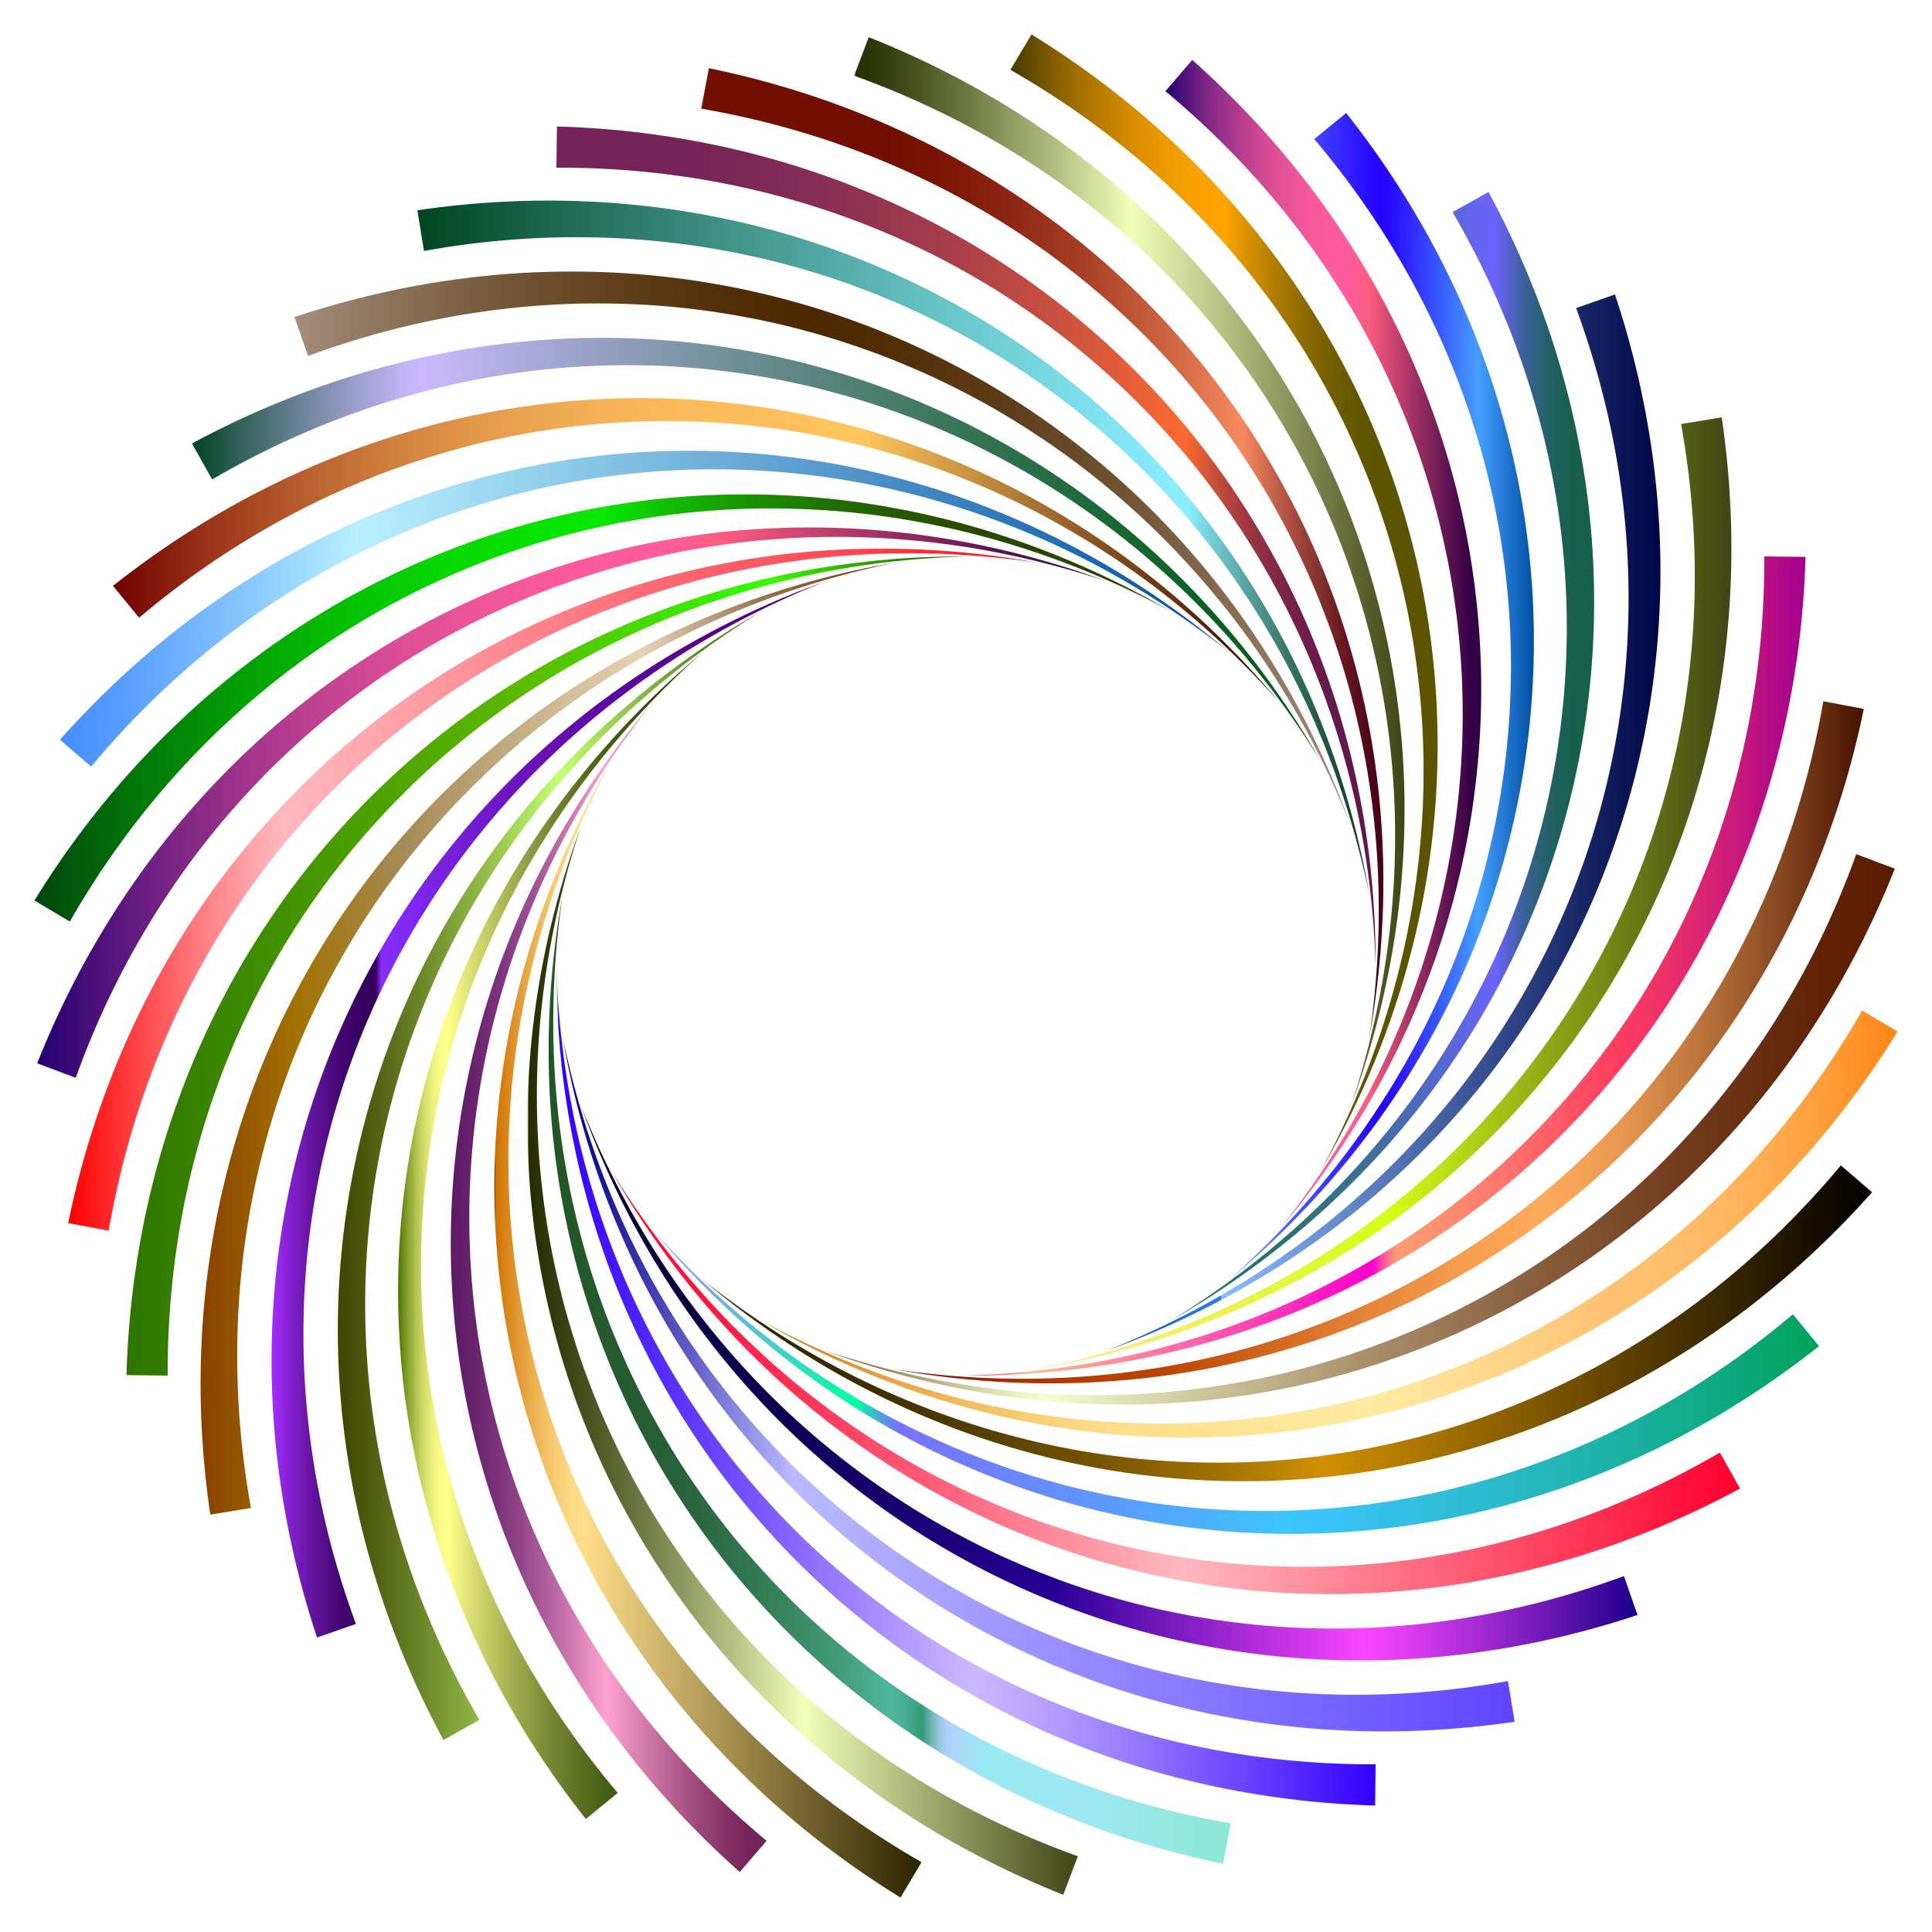
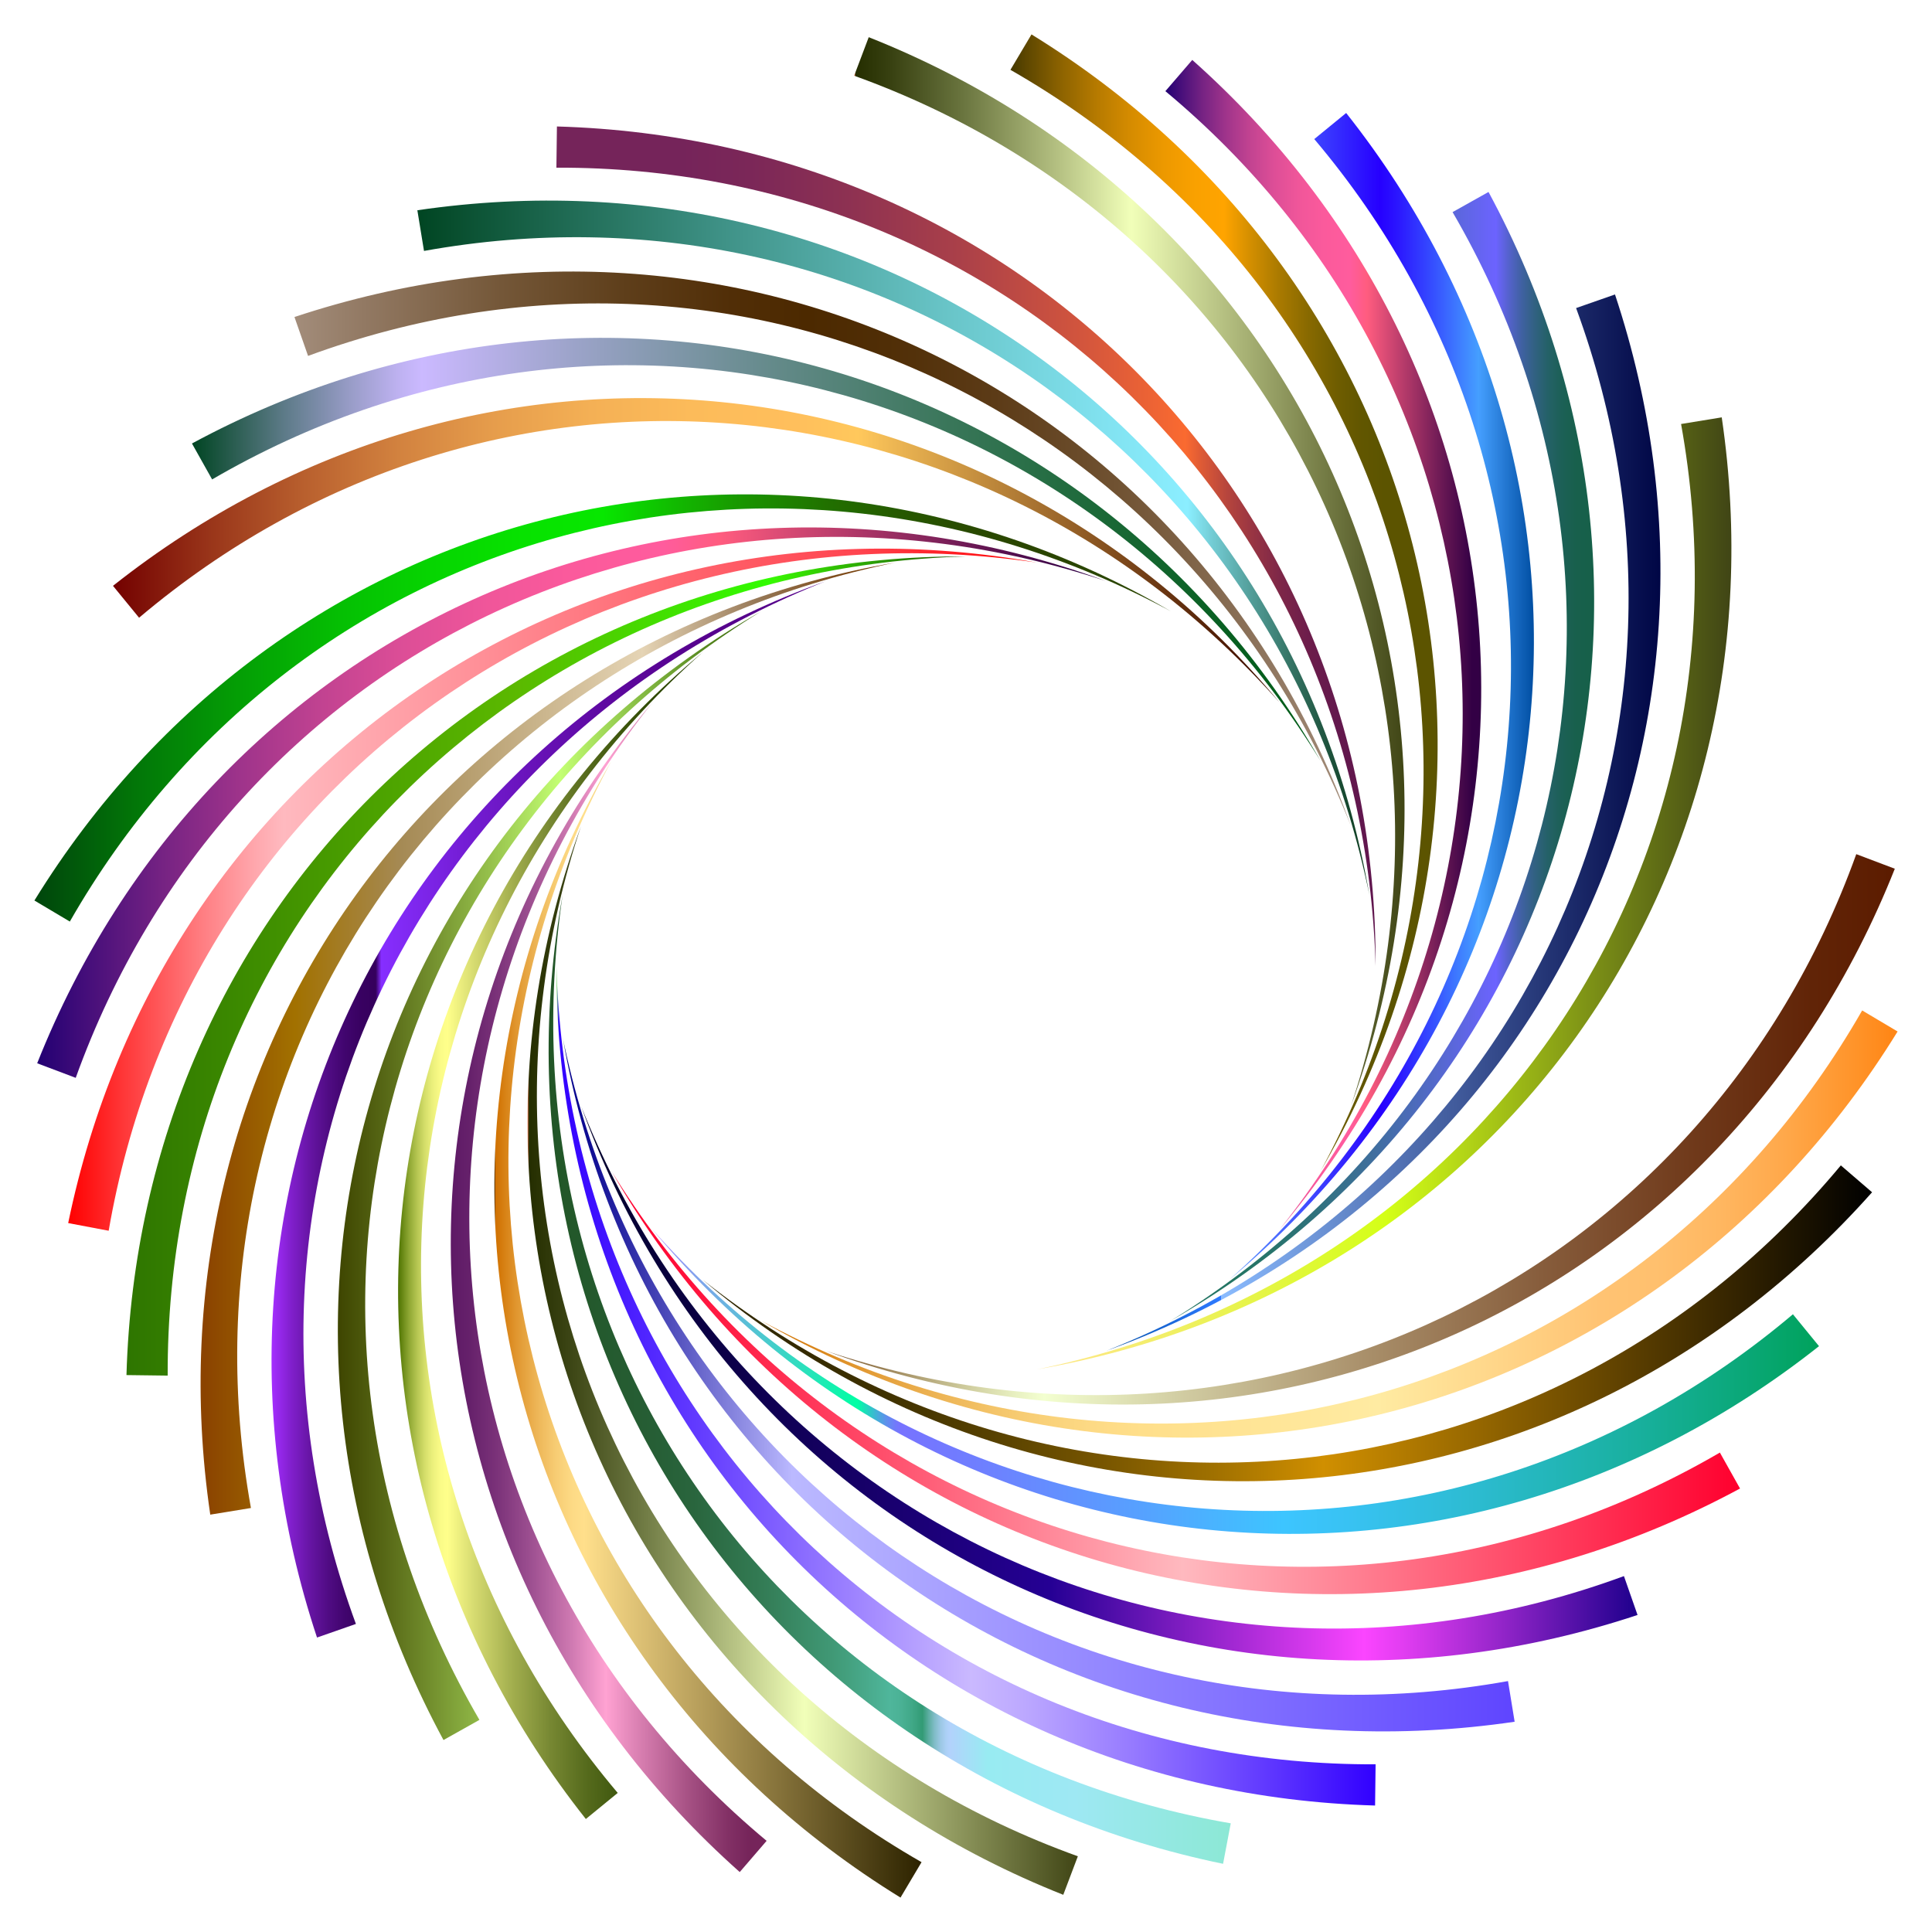
<svg xmlns="http://www.w3.org/2000/svg" version="1.1" id="Layer_1" x="0px" y="0px" viewBox="0 0 1659.098 1659.098" enable-background="new 0 0 1659.098 1659.098" xml:space="preserve">
  <g>
    <linearGradient id="SVGID_1_" gradientUnits="userSpaceOnUse" x1="58.559" y1="764.012" x2="890.627" y2="764.012">
      <stop offset="0" style="stop-color:#FF0000" />
      <stop offset="0.056" style="stop-color:#FF3637" />
      <stop offset="0.136" style="stop-color:#FF7C80" />
      <stop offset="0.194" style="stop-color:#FFA8AE" />
      <stop offset="0.222" style="stop-color:#FFB9BF" />
      <stop offset="0.627" style="stop-color:#FF6670" />
      <stop offset="0.815" style="stop-color:#FF4550" />
      <stop offset="0.857" style="stop-color:#FF343D" />
      <stop offset="0.997" style="stop-color:#FF0000" />
      <stop offset="1" style="stop-color:#5C9CFF" />
      <stop offset="1" style="stop-color:#8BBCFF" />
    </linearGradient>
    <path fill="url(#SVGID_1_)" d="M58.559,1050.314C139.511,657.386,499.343,412.8,890.627,483.157   C506.464,426.711,159.884,671.82,93.324,1056.899L58.559,1050.314z" />
    <linearGradient id="SVGID_2_" gradientUnits="userSpaceOnUse" x1="31.936" y1="689.272" x2="949.85" y2="689.272">
      <stop offset="0" style="stop-color:#220073" />
      <stop offset="0.046" style="stop-color:#450E7A" />
      <stop offset="0.118" style="stop-color:#762383" />
      <stop offset="0.193" style="stop-color:#A0348B" />
      <stop offset="0.268" style="stop-color:#C24391" />
      <stop offset="0.344" style="stop-color:#DD4E97" />
      <stop offset="0.422" style="stop-color:#F0569A" />
      <stop offset="0.502" style="stop-color:#FB5A9C" />
      <stop offset="0.586" style="stop-color:#FF5C9D" />
      <stop offset="0.639" style="stop-color:#FF5C7F" />
      <stop offset="0.7" style="stop-color:#D84A74" />
      <stop offset="0.889" style="stop-color:#621552" />
      <stop offset="0.972" style="stop-color:#330045" />
    </linearGradient>
    <path fill="url(#SVGID_2_)" d="M31.936,913.079C179.89,540.178,576.728,361.792,949.849,499.026   C581.324,376.727,197.447,557.93,65.03,925.601L31.936,913.079z" />
    <linearGradient id="SVGID_3_" gradientUnits="userSpaceOnUse" x1="29.549" y1="607.96" x2="1005.417" y2="607.96">
      <stop offset="0" style="stop-color:#00450C" />
      <stop offset="0.089" style="stop-color:#027608" />
      <stop offset="0.179" style="stop-color:#049E05" />
      <stop offset="0.266" style="stop-color:#05BE03" />
      <stop offset="0.35" style="stop-color:#06D501" />
      <stop offset="0.43" style="stop-color:#07E200" />
      <stop offset="0.5" style="stop-color:#07E700" />
      <stop offset="0.562" style="stop-color:#11BB00" />
      <stop offset="0.631" style="stop-color:#1A9100" />
      <stop offset="0.699" style="stop-color:#217000" />
      <stop offset="0.763" style="stop-color:#265800" />
      <stop offset="0.823" style="stop-color:#294A00" />
      <stop offset="0.874" style="stop-color:#2A4500" />
    </linearGradient>
    <path fill="url(#SVGID_3_)" d="M29.549,773.306c210.459-341.544,632.245-448.31,975.868-248.369   c-341.69-184.434-751.2-72.644-945.451,266.447L29.549,773.306z" />
    <linearGradient id="SVGID_4_" gradientUnits="userSpaceOnUse" x1="51.469" y1="522.714" x2="1055.64" y2="522.714">
      <stop offset="0" style="stop-color:#8BBCFF" />
      <stop offset="0" style="stop-color:#5C9CFF" />
      <stop offset="0.003" style="stop-color:#458EFF" />
      <stop offset="0.057" style="stop-color:#589EFF" />
      <stop offset="0.165" style="stop-color:#8AC9FF" />
      <stop offset="0.256" style="stop-color:#B9F0FF" />
      <stop offset="1" style="stop-color:#004EA2" />
    </linearGradient>
-     <path fill="url(#SVGID_4_)" d="M51.469,635.242c266.57-299.809,700.488-331.711,1004.171-75.138   C751.168,319.138,328.467,358.119,78.285,658.327L51.469,635.242z" />
    <linearGradient id="SVGID_5_" gradientUnits="userSpaceOnUse" x1="97.031" y1="472.662" x2="1098.994" y2="472.662">
      <stop offset="0" style="stop-color:#730000" />
      <stop offset="0.007" style="stop-color:#760502" />
      <stop offset="0.085" style="stop-color:#9A361A" />
      <stop offset="0.165" style="stop-color:#B9602E" />
      <stop offset="0.245" style="stop-color:#D2823F" />
      <stop offset="0.327" style="stop-color:#E69D4C" />
      <stop offset="0.41" style="stop-color:#F4B055" />
      <stop offset="0.495" style="stop-color:#FCBB5A" />
      <stop offset="0.586" style="stop-color:#FFBF5C" />
      <stop offset="0.639" style="stop-color:#FFC85C" />
      <stop offset="0.675" style="stop-color:#EAB351" />
      <stop offset="0.881" style="stop-color:#744017" />
      <stop offset="0.972" style="stop-color:#451200" />
    </linearGradient>
    <path fill="url(#SVGID_5_)" d="M97.031,503.082c314.582-248.965,747.447-205.033,1001.963,100.376   c-258.003-290.176-681.051-325.189-979.563-72.985L97.031,503.082z" />
    <linearGradient id="SVGID_6_" gradientUnits="userSpaceOnUse" x1="164.85" y1="471.902" x2="1134.161" y2="471.902">
      <stop offset="0" style="stop-color:#004522" />
      <stop offset="0.009" style="stop-color:#0B4B2E" />
      <stop offset="0.081" style="stop-color:#5C7A87" />
      <stop offset="0.14" style="stop-color:#989CC7" />
      <stop offset="0.182" style="stop-color:#BDB1F0" />
      <stop offset="0.204" style="stop-color:#CBB9FF" />
      <stop offset="0.341" style="stop-color:#9BA3C8" />
      <stop offset="0.515" style="stop-color:#648A8A" />
      <stop offset="0.673" style="stop-color:#397659" />
      <stop offset="0.811" style="stop-color:#1A6836" />
      <stop offset="0.924" style="stop-color:#075F20" />
      <stop offset="0.997" style="stop-color:#005C18" />
    </linearGradient>
    <path fill="url(#SVGID_6_)" d="M164.85,380.841c353.035-190.556,771.695-72.126,969.311,272.84   C930.466,323.112,519.924,215.17,182.153,411.706L164.85,380.841z" />
    <linearGradient id="SVGID_7_" gradientUnits="userSpaceOnUse" x1="252.866" y1="471.215" x2="1160.072" y2="471.215">
      <stop offset="0" style="stop-color:#A38D7B" />
      <stop offset="0.066" style="stop-color:#927963" />
      <stop offset="0.196" style="stop-color:#745738" />
      <stop offset="0.314" style="stop-color:#5E3E1A" />
      <stop offset="0.414" style="stop-color:#512E07" />
      <stop offset="0.485" style="stop-color:#4C2900" />
      <stop offset="0.561" style="stop-color:#502E06" />
      <stop offset="0.663" style="stop-color:#5C3B17" />
      <stop offset="0.778" style="stop-color:#705232" />
      <stop offset="0.904" style="stop-color:#8B7159" />
      <stop offset="1" style="stop-color:#A38D7B" />
    </linearGradient>
    <path fill="url(#SVGID_7_)" d="M252.866,272.234c380.761-126.357,772.496,62.974,907.206,437.014   C1016.875,348.33,631.314,170.738,264.546,305.635L252.866,272.234z" />
    <linearGradient id="SVGID_8_" gradientUnits="userSpaceOnUse" x1="358.403" y1="470.365" x2="1175.941" y2="470.365">
      <stop offset="0" style="stop-color:#004522" />
      <stop offset="0.037" style="stop-color:#084E2E" />
      <stop offset="0.322" style="stop-color:#3F9287" />
      <stop offset="0.554" style="stop-color:#68C4C7" />
      <stop offset="0.722" style="stop-color:#81E2F0" />
      <stop offset="0.809" style="stop-color:#8BEEFF" />
      <stop offset="0.835" style="stop-color:#73CCD4" />
      <stop offset="0.878" style="stop-color:#519B96" />
      <stop offset="0.917" style="stop-color:#357465" />
      <stop offset="0.951" style="stop-color:#215742" />
      <stop offset="0.979" style="stop-color:#15462C" />
      <stop offset="0.997" style="stop-color:#114024" />
    </linearGradient>
    <path fill="url(#SVGID_8_)" d="M358.403,180.561c396.918-58.319,749.825,196.159,817.537,587.91   c-78.349-380.302-427.213-622.147-811.834-552.988L358.403,180.561z" />
    <linearGradient id="SVGID_9_" gradientUnits="userSpaceOnUse" x1="477.809" y1="469.078" x2="1181.289" y2="469.078">
      <stop offset="0.151" style="stop-color:#75245A" />
      <stop offset="0.237" style="stop-color:#7B2758" />
      <stop offset="0.355" style="stop-color:#8D3152" />
      <stop offset="0.492" style="stop-color:#AA4049" />
      <stop offset="0.641" style="stop-color:#D2553D" />
      <stop offset="0.768" style="stop-color:#FA6A30" />
      <stop offset="0.789" style="stop-color:#DB5936" />
      <stop offset="0.819" style="stop-color:#B6453D" />
      <stop offset="0.851" style="stop-color:#973443" />
      <stop offset="0.883" style="stop-color:#7E2748" />
      <stop offset="0.917" style="stop-color:#6D1D4B" />
      <stop offset="0.954" style="stop-color:#63184D" />
      <stop offset="1" style="stop-color:#60164E" />
    </linearGradient>
    <path fill="url(#SVGID_9_)" d="M478.257,108.607c401.015,11.491,704.371,323.385,703.028,720.942   c-11.12-388.129-312.688-686.88-703.475-685.561L478.257,108.607z" />
    <linearGradient id="SVGID_10_" gradientUnits="userSpaceOnUse" x1="602.199" y1="474.593" x2="1187.972" y2="474.593">
      <stop offset="0.272" style="stop-color:#730F00" />
      <stop offset="0.345" style="stop-color:#791504" />
      <stop offset="0.446" style="stop-color:#8B2511" />
      <stop offset="0.562" style="stop-color:#A84026" />
      <stop offset="0.69" style="stop-color:#D06643" />
      <stop offset="0.793" style="stop-color:#F6895E" />
      <stop offset="0.827" style="stop-color:#D16C4F" />
      <stop offset="0.887" style="stop-color:#953E36" />
      <stop offset="0.937" style="stop-color:#6A1C24" />
      <stop offset="0.977" style="stop-color:#4F0819" />
      <stop offset="1" style="stop-color:#450015" />
    </linearGradient>
-     <path fill="url(#SVGID_10_)" d="M608.784,58.559c392.928,80.952,637.514,440.785,567.157,832.068   c56.447-384.163-188.662-730.743-573.741-797.303L608.784,58.559z" />
    <linearGradient id="SVGID_11_" gradientUnits="userSpaceOnUse" x1="733.497" y1="490.893" x2="1206.154" y2="490.893">
      <stop offset="0" style="stop-color:#FFA48B" />
      <stop offset="0" style="stop-color:#FF815C" />
      <stop offset="0.003" style="stop-color:#252E00" />
      <stop offset="0.067" style="stop-color:#384111" />
      <stop offset="0.196" style="stop-color:#69743E" />
      <stop offset="0.378" style="stop-color:#B8C485" />
      <stop offset="0.503" style="stop-color:#F1FFB9" />
      <stop offset="1" style="stop-color:#404515" />
    </linearGradient>
    <path fill="url(#SVGID_11_)" d="M746.019,31.936c372.901,147.953,551.288,544.791,414.053,917.913   c122.298-368.525-58.904-752.402-426.575-884.819L746.019,31.936z" />
    <linearGradient id="SVGID_12_" gradientUnits="userSpaceOnUse" x1="867.714" y1="517.483" x2="1234.562" y2="517.483">
      <stop offset="0" style="stop-color:#453900" />
      <stop offset="0.035" style="stop-color:#5C4600" />
      <stop offset="0.119" style="stop-color:#8D6300" />
      <stop offset="0.202" style="stop-color:#B67A00" />
      <stop offset="0.283" style="stop-color:#D68C00" />
      <stop offset="0.361" style="stop-color:#ED9900" />
      <stop offset="0.435" style="stop-color:#FAA100" />
      <stop offset="0.5" style="stop-color:#FFA400" />
      <stop offset="0.563" style="stop-color:#D28E00" />
      <stop offset="0.632" style="stop-color:#A87900" />
      <stop offset="0.699" style="stop-color:#876900" />
      <stop offset="0.763" style="stop-color:#6F5D00" />
      <stop offset="0.823" style="stop-color:#615600" />
      <stop offset="0.874" style="stop-color:#5C5400" />
    </linearGradient>
    <path fill="url(#SVGID_12_)" d="M885.792,29.549c341.544,210.459,448.31,632.245,248.369,975.868   c184.434-341.69,72.644-751.2-266.447-945.451L885.792,29.549z" />
    <linearGradient id="SVGID_13_" gradientUnits="userSpaceOnUse" x1="1000.771" y1="553.555" x2="1271.997" y2="553.555">
      <stop offset="0" style="stop-color:#220073" />
      <stop offset="0.046" style="stop-color:#450E7A" />
      <stop offset="0.118" style="stop-color:#762383" />
      <stop offset="0.193" style="stop-color:#A0348B" />
      <stop offset="0.268" style="stop-color:#C24391" />
      <stop offset="0.344" style="stop-color:#DD4E97" />
      <stop offset="0.422" style="stop-color:#F0569A" />
      <stop offset="0.502" style="stop-color:#FB5A9C" />
      <stop offset="0.586" style="stop-color:#FF5C9D" />
      <stop offset="0.639" style="stop-color:#FF5C7F" />
      <stop offset="0.7" style="stop-color:#D84A74" />
      <stop offset="0.889" style="stop-color:#621552" />
      <stop offset="0.972" style="stop-color:#330045" />
    </linearGradient>
    <path fill="url(#SVGID_13_)" d="M1023.856,51.469c299.809,266.57,331.711,700.488,75.138,1004.171   c240.966-304.472,201.985-727.173-98.223-977.355L1023.856,51.469z" />
    <linearGradient id="SVGID_14_" gradientUnits="userSpaceOnUse" x1="1055.64" y1="598.013" x2="1317.232" y2="598.013">
      <stop offset="0" style="stop-color:#8BBCFF" />
      <stop offset="0" style="stop-color:#5C9CFF" />
      <stop offset="0.494" style="stop-color:#2600FF" />
      <stop offset="0.546" style="stop-color:#2A13FF" />
      <stop offset="0.652" style="stop-color:#3446FF" />
      <stop offset="0.802" style="stop-color:#4396FF" />
      <stop offset="0.818" style="stop-color:#459FFF" />
      <stop offset="1" style="stop-color:#004EA2" />
    </linearGradient>
    <path fill="url(#SVGID_14_)" d="M1156.016,97.031c248.965,314.582,205.033,747.447-100.376,1001.963   c290.176-258.003,325.189-681.051,72.985-979.563L1156.016,97.031z" />
    <linearGradient id="SVGID_15_" gradientUnits="userSpaceOnUse" x1="1005.417" y1="649.505" x2="1368.976" y2="649.505">
      <stop offset="0.151" style="stop-color:#247564" />
      <stop offset="0.229" style="stop-color:#27746A" />
      <stop offset="0.336" style="stop-color:#2F727C" />
      <stop offset="0.46" style="stop-color:#3D6F99" />
      <stop offset="0.596" style="stop-color:#4F6AC1" />
      <stop offset="0.741" style="stop-color:#6764F5" />
      <stop offset="0.768" style="stop-color:#6C63FF" />
      <stop offset="0.776" style="stop-color:#6663F1" />
      <stop offset="0.803" style="stop-color:#5162C5" />
      <stop offset="0.831" style="stop-color:#3E619F" />
      <stop offset="0.861" style="stop-color:#306180" />
      <stop offset="0.891" style="stop-color:#246167" />
      <stop offset="0.923" style="stop-color:#1C6056" />
      <stop offset="0.958" style="stop-color:#18604C" />
      <stop offset="1" style="stop-color:#166049" />
    </linearGradient>
    <path fill="url(#SVGID_15_)" d="M1278.257,164.85c190.556,353.035,72.126,771.695-272.84,969.311   c330.57-203.695,438.512-614.236,241.976-952.008L1278.257,164.85z" />
    <linearGradient id="SVGID_16_" gradientUnits="userSpaceOnUse" x1="949.85" y1="706.469" x2="1425.917" y2="706.469">
      <stop offset="0" style="stop-color:#004EA2" />
      <stop offset="0.046" style="stop-color:#0C59BA" />
      <stop offset="0.154" style="stop-color:#2471EC" />
      <stop offset="0.207" style="stop-color:#2E7AFF" />
      <stop offset="0.207" style="stop-color:#4389FF" />
      <stop offset="0.207" style="stop-color:#78AEFF" />
      <stop offset="0.207" style="stop-color:#8BBCFF" />
      <stop offset="1" style="stop-color:#000645" />
    </linearGradient>
    <path fill="url(#SVGID_16_)" d="M1386.864,252.866c126.358,380.761-62.974,772.496-437.014,907.206   c360.919-143.197,538.511-528.758,403.614-895.526L1386.864,252.866z" />
    <linearGradient id="SVGID_17_" gradientUnits="userSpaceOnUse" x1="890.627" y1="767.172" x2="1486.84" y2="767.172">
      <stop offset="0" style="stop-color:#FFA48B" />
      <stop offset="0" style="stop-color:#FF815C" />
      <stop offset="0.003" style="stop-color:#FFE78B" />
      <stop offset="0.109" style="stop-color:#F8EB78" />
      <stop offset="0.323" style="stop-color:#E5F546" />
      <stop offset="0.503" style="stop-color:#D4FF17" />
      <stop offset="1" style="stop-color:#404515" />
    </linearGradient>
    <path fill="url(#SVGID_17_)" d="M1478.537,358.403c58.319,396.918-196.159,749.825-587.91,817.537   c380.302-78.349,622.148-427.213,552.988-811.834L1478.537,358.403z" />
    <linearGradient id="SVGID_18_" gradientUnits="userSpaceOnUse" x1="829.549" y1="829.549" x2="1550.491" y2="829.549">
      <stop offset="0" style="stop-color:#FC015D" />
      <stop offset="0.074" style="stop-color:#FFBB8B" />
      <stop offset="0.485" style="stop-color:#FF00CD" />
      <stop offset="0.491" style="stop-color:#FF2FB2" />
      <stop offset="0.499" style="stop-color:#FF5E97" />
      <stop offset="0.506" style="stop-color:#FF8083" />
      <stop offset="0.512" style="stop-color:#FF9477" />
      <stop offset="0.515" style="stop-color:#FF9C73" />
      <stop offset="0.566" style="stop-color:#FF8F71" />
      <stop offset="0.659" style="stop-color:#FF6D6A" />
      <stop offset="0.772" style="stop-color:#FF3D61" />
      <stop offset="0.818" style="stop-color:#F23567" />
      <stop offset="0.902" style="stop-color:#D01E78" />
      <stop offset="1" style="stop-color:#A2008E" />
    </linearGradient>
-     <path fill="url(#SVGID_18_)" d="M1550.491,478.257c-11.491,401.015-323.385,704.371-720.942,703.028   c388.129-11.12,686.88-312.688,685.561-703.475L1550.491,478.257z" />
    <linearGradient id="SVGID_19_" gradientUnits="userSpaceOnUse" x1="768.471" y1="895.086" x2="1600.539" y2="895.086">
      <stop offset="0" style="stop-color:#730000" />
      <stop offset="0.018" style="stop-color:#7D0900" />
      <stop offset="0.078" style="stop-color:#972200" />
      <stop offset="0.139" style="stop-color:#AA3500" />
      <stop offset="0.202" style="stop-color:#B53F00" />
      <stop offset="0.269" style="stop-color:#B94300" />
      <stop offset="0.44" style="stop-color:#DC772E" />
      <stop offset="0.587" style="stop-color:#F59D4F" />
      <stop offset="0.664" style="stop-color:#FFAB5C" />
      <stop offset="0.7" style="stop-color:#F8A559" />
      <stop offset="0.754" style="stop-color:#E5954F" />
      <stop offset="0.817" style="stop-color:#C57B3F" />
      <stop offset="0.888" style="stop-color:#99572A" />
      <stop offset="0.964" style="stop-color:#62290E" />
      <stop offset="1" style="stop-color:#451200" />
    </linearGradient>
-     <path fill="url(#SVGID_19_)" d="M1600.539,608.784c-80.952,392.928-440.785,637.514-832.068,567.157   c384.164,56.447,730.743-188.662,797.303-573.741L1600.539,608.784z" />
    <linearGradient id="SVGID_20_" gradientUnits="userSpaceOnUse" x1="709.248" y1="969.826" x2="1627.162" y2="969.826">
      <stop offset="0" style="stop-color:#754D24" />
      <stop offset="0.058" style="stop-color:#9E875C" />
      <stop offset="0.127" style="stop-color:#CCC89A" />
      <stop offset="0.177" style="stop-color:#E8F0C1" />
      <stop offset="0.204" style="stop-color:#F3FFD0" />
      <stop offset="0.333" style="stop-color:#D1CCA2" />
      <stop offset="0.509" style="stop-color:#A88E69" />
      <stop offset="0.669" style="stop-color:#875D3C" />
      <stop offset="0.809" style="stop-color:#703A1B" />
      <stop offset="0.923" style="stop-color:#612407" />
      <stop offset="0.997" style="stop-color:#5C1C00" />
    </linearGradient>
    <path fill="url(#SVGID_20_)" d="M1627.162,746.019c-147.953,372.901-544.791,551.288-917.913,414.053   c368.525,122.298,752.402-58.904,884.819-426.575L1627.162,746.019z" />
    <linearGradient id="SVGID_21_" gradientUnits="userSpaceOnUse" x1="653.681" y1="1051.138" x2="1629.549" y2="1051.138">
      <stop offset="0" style="stop-color:#452C00" />
      <stop offset="4.160742e-04" style="stop-color:#4F3100" />
      <stop offset="0.001" style="stop-color:#6A3E00" />
      <stop offset="0.002" style="stop-color:#955400" />
      <stop offset="0.003" style="stop-color:#D07100" />
      <stop offset="0.079" style="stop-color:#E0952E" />
      <stop offset="0.158" style="stop-color:#EDB556" />
      <stop offset="0.229" style="stop-color:#F7CC73" />
      <stop offset="0.291" style="stop-color:#FDDA85" />
      <stop offset="0.336" style="stop-color:#FFDF8B" />
      <stop offset="0.543" style="stop-color:#FFEBA2" />
      <stop offset="0.738" style="stop-color:#FFC373" />
      <stop offset="0.787" style="stop-color:#FFC06E" />
      <stop offset="0.843" style="stop-color:#FFB761" />
      <stop offset="0.901" style="stop-color:#FFA84A" />
      <stop offset="0.962" style="stop-color:#FF942A" />
      <stop offset="0.994" style="stop-color:#FF8717" />
    </linearGradient>
    <path fill="url(#SVGID_21_)" d="M1629.549,885.792c-210.459,341.544-632.245,448.31-975.868,248.369   c341.69,184.434,751.2,72.644,945.451-266.447L1629.549,885.792z" />
    <linearGradient id="SVGID_22_" gradientUnits="userSpaceOnUse" x1="603.458" y1="1136.384" x2="1607.629" y2="1136.384">
      <stop offset="0" style="stop-color:#2E2600" />
      <stop offset="0.074" style="stop-color:#332900" />
      <stop offset="0.159" style="stop-color:#403200" />
      <stop offset="0.248" style="stop-color:#574100" />
      <stop offset="0.341" style="stop-color:#775500" />
      <stop offset="0.436" style="stop-color:#9F7000" />
      <stop offset="0.531" style="stop-color:#D08F00" />
      <stop offset="1" style="stop-color:#000000" />
    </linearGradient>
    <path fill="url(#SVGID_22_)" d="M1607.629,1023.856c-266.57,299.809-700.488,331.711-1004.171,75.138   c304.472,240.966,727.173,201.985,977.355-98.223L1607.629,1023.856z" />
    <linearGradient id="SVGID_23_" gradientUnits="userSpaceOnUse" x1="560.104" y1="1186.436" x2="1562.067" y2="1186.436">
      <stop offset="0" style="stop-color:#01E1FC" />
      <stop offset="0.003" style="stop-color:#A28BFF" />
      <stop offset="0.176" style="stop-color:#00FFA4" />
      <stop offset="0.182" style="stop-color:#1AE0B8" />
      <stop offset="0.192" style="stop-color:#42B1D6" />
      <stop offset="0.201" style="stop-color:#5F8FED" />
      <stop offset="0.208" style="stop-color:#717BFA" />
      <stop offset="0.213" style="stop-color:#7773FF" />
      <stop offset="0.286" style="stop-color:#6E80FF" />
      <stop offset="0.419" style="stop-color:#56A1FF" />
      <stop offset="0.54" style="stop-color:#3DC5FF" />
      <stop offset="0.599" style="stop-color:#38C2F2" />
      <stop offset="0.708" style="stop-color:#2CBBD0" />
      <stop offset="0.854" style="stop-color:#17AF9A" />
      <stop offset="1" style="stop-color:#00A25C" />
    </linearGradient>
    <path fill="url(#SVGID_23_)" d="M1562.067,1156.016c-314.582,248.965-747.447,205.033-1001.963-100.376   c258.003,290.176,681.052,325.189,979.563,72.985L1562.067,1156.016z" />
    <linearGradient id="SVGID_24_" gradientUnits="userSpaceOnUse" x1="524.937" y1="1187.196" x2="1494.248" y2="1187.196">
      <stop offset="0" style="stop-color:#8BBCFF" />
      <stop offset="0" style="stop-color:#5C9CFF" />
      <stop offset="0.003" style="stop-color:#FF002E" />
      <stop offset="0.074" style="stop-color:#FF133D" />
      <stop offset="0.219" style="stop-color:#FF4665" />
      <stop offset="0.423" style="stop-color:#FF96A4" />
      <stop offset="0.506" style="stop-color:#FFB9BF" />
      <stop offset="1" style="stop-color:#FF002E" />
    </linearGradient>
    <path fill="url(#SVGID_24_)" d="M1494.248,1278.257c-353.035,190.556-771.695,72.126-969.311-272.84   c203.695,330.57,614.236,438.512,952.008,241.976L1494.248,1278.257z" />
    <linearGradient id="SVGID_25_" gradientUnits="userSpaceOnUse" x1="499.026" y1="1187.883" x2="1406.232" y2="1187.883">
      <stop offset="0" style="stop-color:#02002B" />
      <stop offset="0.141" style="stop-color:#0C0049" />
      <stop offset="0.444" style="stop-color:#250094" />
      <stop offset="0.741" style="stop-color:#FB45FF" />
      <stop offset="0.781" style="stop-color:#DF3CF0" />
      <stop offset="0.867" style="stop-color:#9726CB" />
      <stop offset="0.992" style="stop-color:#250290" />
      <stop offset="1" style="stop-color:#1E008C" />
    </linearGradient>
    <path fill="url(#SVGID_25_)" d="M1406.232,1386.864c-380.761,126.358-772.496-62.974-907.206-437.014   c143.197,360.919,528.758,538.511,895.526,403.614L1406.232,1386.864z" />
    <linearGradient id="SVGID_26_" gradientUnits="userSpaceOnUse" x1="483.157" y1="1188.733" x2="1300.695" y2="1188.733">
      <stop offset="0" style="stop-color:#B0FF8B" />
      <stop offset="0" style="stop-color:#8CFF5C" />
      <stop offset="0.003" style="stop-color:#02008B" />
      <stop offset="0.037" style="stop-color:#151397" />
      <stop offset="0.105" style="stop-color:#4846B7" />
      <stop offset="0.201" style="stop-color:#9896E9" />
      <stop offset="0.241" style="stop-color:#BBB9FF" />
      <stop offset="1" style="stop-color:#5F45FF" />
    </linearGradient>
    <path fill="url(#SVGID_26_)" d="M1300.695,1478.537c-396.918,58.319-749.825-196.159-817.537-587.91   c78.349,380.302,427.213,622.148,811.834,552.988L1300.695,1478.537z" />
    <linearGradient id="SVGID_27_" gradientUnits="userSpaceOnUse" x1="477.809" y1="1190.02" x2="1181.289" y2="1190.02">
      <stop offset="0" style="stop-color:#B0FF8B" />
      <stop offset="0" style="stop-color:#8CFF5C" />
      <stop offset="0.003" style="stop-color:#3100FF" />
      <stop offset="0.178" style="stop-color:#643DFF" />
      <stop offset="0.506" style="stop-color:#CAB9FF" />
      <stop offset="0.572" style="stop-color:#BCA8FF" />
      <stop offset="0.703" style="stop-color:#967AFF" />
      <stop offset="0.885" style="stop-color:#5A31FF" />
      <stop offset="1" style="stop-color:#3100FF" />
    </linearGradient>
    <path fill="url(#SVGID_27_)" d="M1180.841,1550.491C779.826,1539,476.471,1227.106,477.814,829.549   c11.12,388.129,312.688,686.88,703.475,685.561L1180.841,1550.491z" />
    <linearGradient id="SVGID_28_" gradientUnits="userSpaceOnUse" x1="471.126" y1="1184.505" x2="1056.899" y2="1184.505">
      <stop offset="0.003" style="stop-color:#225627" />
      <stop offset="0.153" style="stop-color:#265E35" />
      <stop offset="0.212" style="stop-color:#29653D" />
      <stop offset="0.303" style="stop-color:#327952" />
      <stop offset="0.414" style="stop-color:#409875" />
      <stop offset="0.435" style="stop-color:#439F7D" />
      <stop offset="0.5" style="stop-color:#4FB69B" />
      <stop offset="0.515" style="stop-color:#4BB296" />
      <stop offset="0.533" style="stop-color:#40A887" />
      <stop offset="0.548" style="stop-color:#329B75" />
      <stop offset="0.557" style="stop-color:#5CADA1" />
      <stop offset="0.566" style="stop-color:#81BDC8" />
      <stop offset="0.575" style="stop-color:#9CC8E5" />
      <stop offset="0.583" style="stop-color:#ACD0F6" />
      <stop offset="0.588" style="stop-color:#B2D2FC" />
      <stop offset="0.643" style="stop-color:#98EBF2" />
      <stop offset="0.772" style="stop-color:#9EE8F3" />
      <stop offset="1" style="stop-color:#8CE8D5" />
    </linearGradient>
    <path fill="url(#SVGID_28_)" d="M1050.314,1600.539c-392.928-80.952-637.514-440.785-567.157-832.068   c-56.447,384.164,188.662,730.743,573.741,797.303L1050.314,1600.539z" />
    <linearGradient id="SVGID_29_" gradientUnits="userSpaceOnUse" x1="452.943" y1="1168.205" x2="925.601" y2="1168.205">
      <stop offset="0" style="stop-color:#FFA48B" />
      <stop offset="0" style="stop-color:#FF815C" />
      <stop offset="0.003" style="stop-color:#252E00" />
      <stop offset="0.067" style="stop-color:#384111" />
      <stop offset="0.196" style="stop-color:#69743E" />
      <stop offset="0.378" style="stop-color:#B8C485" />
      <stop offset="0.503" style="stop-color:#F1FFB9" />
      <stop offset="1" style="stop-color:#404515" />
    </linearGradient>
    <path fill="url(#SVGID_29_)" d="M913.079,1627.162c-372.901-147.953-551.288-544.791-414.053-917.913   c-122.299,368.525,58.904,752.402,426.575,884.819L913.079,1627.162z" />
    <linearGradient id="SVGID_30_" gradientUnits="userSpaceOnUse" x1="424.536" y1="1141.615" x2="791.384" y2="1141.615">
      <stop offset="0" style="stop-color:#452C00" />
      <stop offset="4.160742e-04" style="stop-color:#4F3100" />
      <stop offset="0.001" style="stop-color:#6A3E00" />
      <stop offset="0.002" style="stop-color:#955400" />
      <stop offset="0.003" style="stop-color:#D07100" />
      <stop offset="0.05" style="stop-color:#E0952E" />
      <stop offset="0.099" style="stop-color:#EDB556" />
      <stop offset="0.143" style="stop-color:#F7CC73" />
      <stop offset="0.182" style="stop-color:#FDDA85" />
      <stop offset="0.21" style="stop-color:#FFDF8B" />
      <stop offset="0.994" style="stop-color:#2E2400" />
    </linearGradient>
    <path fill="url(#SVGID_30_)" d="M773.306,1629.549c-341.544-210.459-448.31-632.245-248.369-975.868   c-184.434,341.69-72.644,751.2,266.447,945.451L773.306,1629.549z" />
    <linearGradient id="SVGID_31_" gradientUnits="userSpaceOnUse" x1="387.101" y1="1105.543" x2="658.327" y2="1105.543">
      <stop offset="0.003" style="stop-color:#5E1A66" />
      <stop offset="0.061" style="stop-color:#66216B" />
      <stop offset="0.15" style="stop-color:#7C337A" />
      <stop offset="0.26" style="stop-color:#9F5192" />
      <stop offset="0.384" style="stop-color:#D07AB2" />
      <stop offset="0.491" style="stop-color:#FFA2D2" />
      <stop offset="0.587" style="stop-color:#DC82B4" />
      <stop offset="0.755" style="stop-color:#A55083" />
      <stop offset="0.88" style="stop-color:#823065" />
      <stop offset="0.948" style="stop-color:#75245A" />
    </linearGradient>
-     <path fill="url(#SVGID_31_)" d="M635.242,1607.629c-299.809-266.57-331.711-700.488-75.138-1004.171   c-240.966,304.472-201.985,727.173,98.223,977.355L635.242,1607.629z" />
+     <path fill="url(#SVGID_31_)" d="M635.242,1607.629c-299.809-266.57-331.711-700.488-75.138-1004.171   c-240.966,304.472-201.985,727.173,98.223,977.355z" />
    <linearGradient id="SVGID_32_" gradientUnits="userSpaceOnUse" x1="341.866" y1="1061.086" x2="603.458" y2="1061.086">
      <stop offset="0" style="stop-color:#4D7300" />
      <stop offset="0.008" style="stop-color:#5C7F0C" />
      <stop offset="0.035" style="stop-color:#8DA632" />
      <stop offset="0.063" style="stop-color:#B6C652" />
      <stop offset="0.089" style="stop-color:#D6DF6B" />
      <stop offset="0.115" style="stop-color:#EDF17D" />
      <stop offset="0.139" style="stop-color:#FAFB87" />
      <stop offset="0.161" style="stop-color:#FFFF8B" />
      <stop offset="0.254" style="stop-color:#D4D96F" />
      <stop offset="0.379" style="stop-color:#A1AD4D" />
      <stop offset="0.502" style="stop-color:#768732" />
      <stop offset="0.621" style="stop-color:#556A1C" />
      <stop offset="0.734" style="stop-color:#3D560D" />
      <stop offset="0.84" style="stop-color:#2F4903" />
      <stop offset="0.929" style="stop-color:#2A4500" />
    </linearGradient>
    <path fill="url(#SVGID_32_)" d="M503.082,1562.067C254.117,1247.485,298.048,814.62,603.458,560.104   c-290.176,258.003-325.189,681.052-72.985,979.563L503.082,1562.067z" />
    <linearGradient id="SVGID_33_" gradientUnits="userSpaceOnUse" x1="290.122" y1="1009.593" x2="653.681" y2="1009.593">
      <stop offset="0" style="stop-color:#3E4500" />
      <stop offset="0.112" style="stop-color:#576816" />
      <stop offset="0.36" style="stop-color:#96C14C" />
      <stop offset="0.525" style="stop-color:#C3FF73" />
      <stop offset="0.715" style="stop-color:#86BC44" />
      <stop offset="1" style="stop-color:#2E5C00" />
    </linearGradient>
    <path fill="url(#SVGID_33_)" d="M380.841,1494.248c-190.556-353.035-72.126-771.695,272.84-969.311   c-330.57,203.695-438.512,614.236-241.976,952.008L380.841,1494.248z" />
    <linearGradient id="SVGID_34_" gradientUnits="userSpaceOnUse" x1="233.181" y1="952.629" x2="709.248" y2="952.629">
      <stop offset="0" style="stop-color:#A42EFF" />
      <stop offset="0.034" style="stop-color:#8220CE" />
      <stop offset="0.068" style="stop-color:#6715A5" />
      <stop offset="0.101" style="stop-color:#510C85" />
      <stop offset="0.132" style="stop-color:#41056E" />
      <stop offset="0.162" style="stop-color:#380161" />
      <stop offset="0.188" style="stop-color:#35005C" />
      <stop offset="0.198" style="stop-color:#862EFF" />
      <stop offset="0.34" style="stop-color:#751ED7" />
      <stop offset="0.483" style="stop-color:#6711B6" />
      <stop offset="0.619" style="stop-color:#5D089E" />
      <stop offset="0.747" style="stop-color:#570290" />
      <stop offset="0.855" style="stop-color:#55008B" />
    </linearGradient>
    <path fill="url(#SVGID_34_)" d="M272.234,1406.232c-126.357-380.761,62.974-772.496,437.014-907.206   c-360.919,143.197-538.511,528.758-403.614,895.526L272.234,1406.232z" />
    <linearGradient id="SVGID_35_" gradientUnits="userSpaceOnUse" x1="172.258" y1="891.926" x2="768.471" y2="891.926">
      <stop offset="0.006" style="stop-color:#8B4300" />
      <stop offset="0.136" style="stop-color:#A27100" />
      <stop offset="0.29" style="stop-color:#A58A55" />
      <stop offset="0.636" style="stop-color:#E5D4B5" />
      <stop offset="0.799" style="stop-color:#987A59" />
      <stop offset="0.803" style="stop-color:#967857" />
      <stop offset="0.972" style="stop-color:#733800" />
    </linearGradient>
    <path fill="url(#SVGID_35_)" d="M180.561,1300.695c-58.319-396.918,196.159-749.825,587.91-817.537   c-380.302,78.349-622.147,427.213-552.988,811.834L180.561,1300.695z" />
    <linearGradient id="SVGID_36_" gradientUnits="userSpaceOnUse" x1="108.607" y1="829.549" x2="829.549" y2="829.549">
      <stop offset="0" style="stop-color:#2E7500" />
      <stop offset="0.233" style="stop-color:#469900" />
      <stop offset="0.466" style="stop-color:#5BB900" />
      <stop offset="0.765" style="stop-color:#31FC00" />
      <stop offset="0.766" style="stop-color:#32FB00" />
      <stop offset="0.772" style="stop-color:#39F602" />
      <stop offset="1" style="stop-color:#1E4D00" />
    </linearGradient>
    <path fill="url(#SVGID_36_)" d="M108.607,1180.841c11.491-401.015,323.385-704.371,720.942-703.028   c-388.129,11.12-686.88,312.688-685.561,703.475L108.607,1180.841z" />
  </g>
</svg>